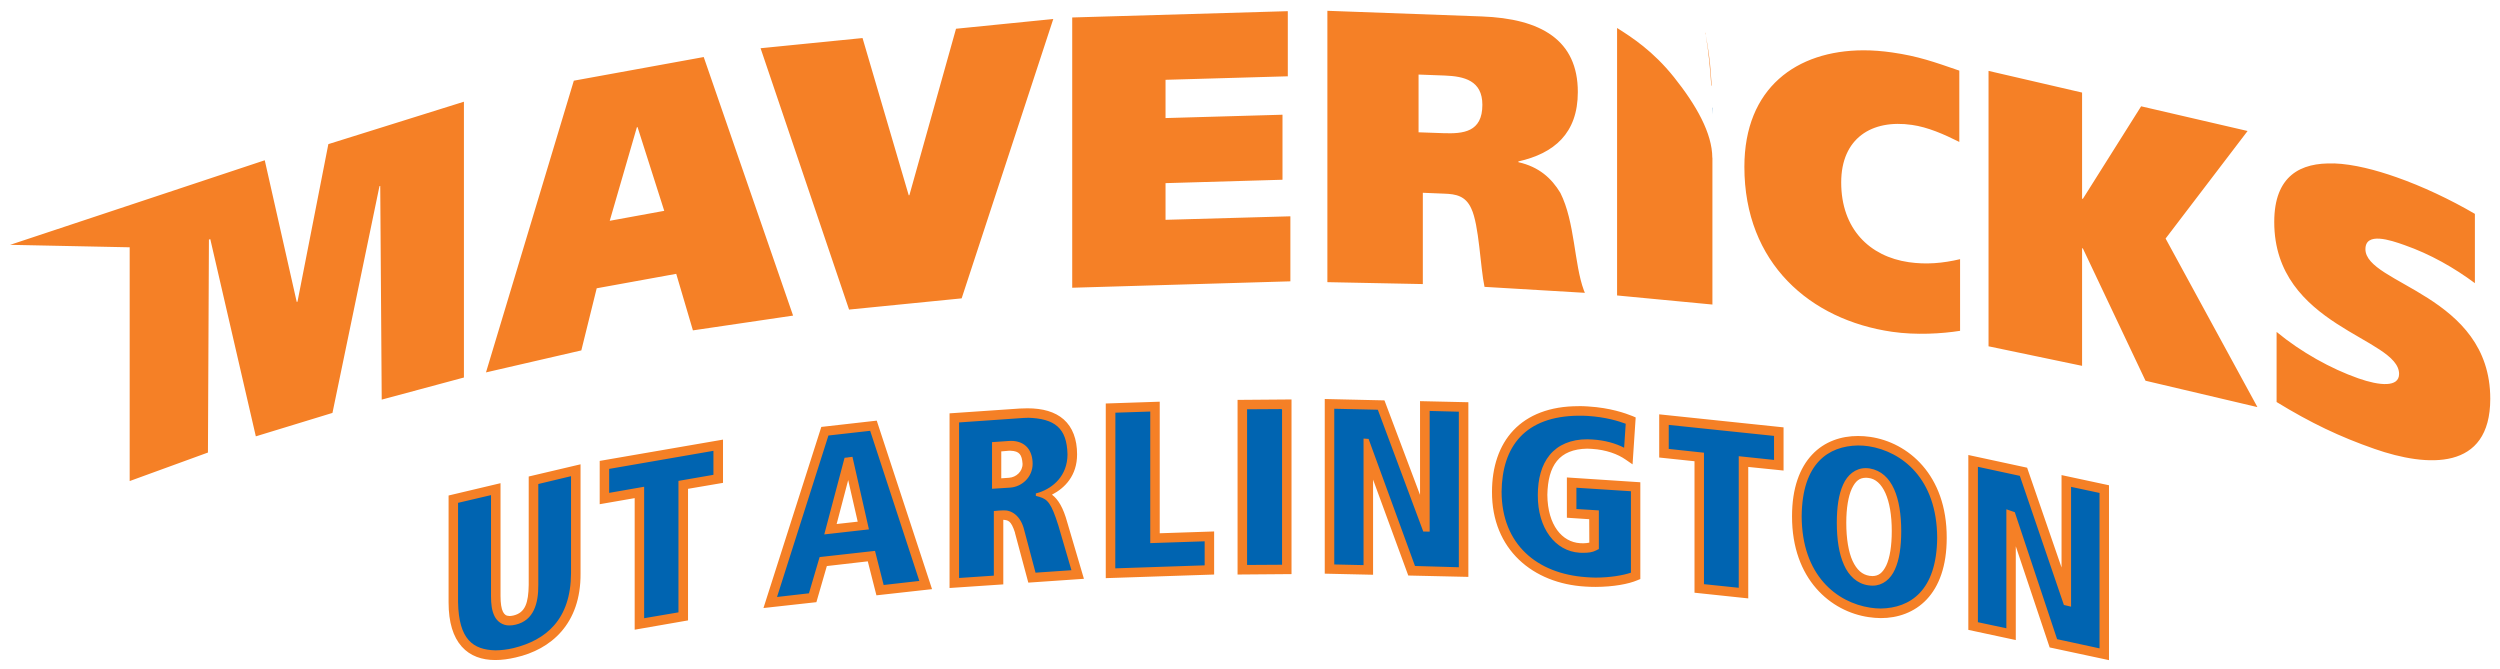
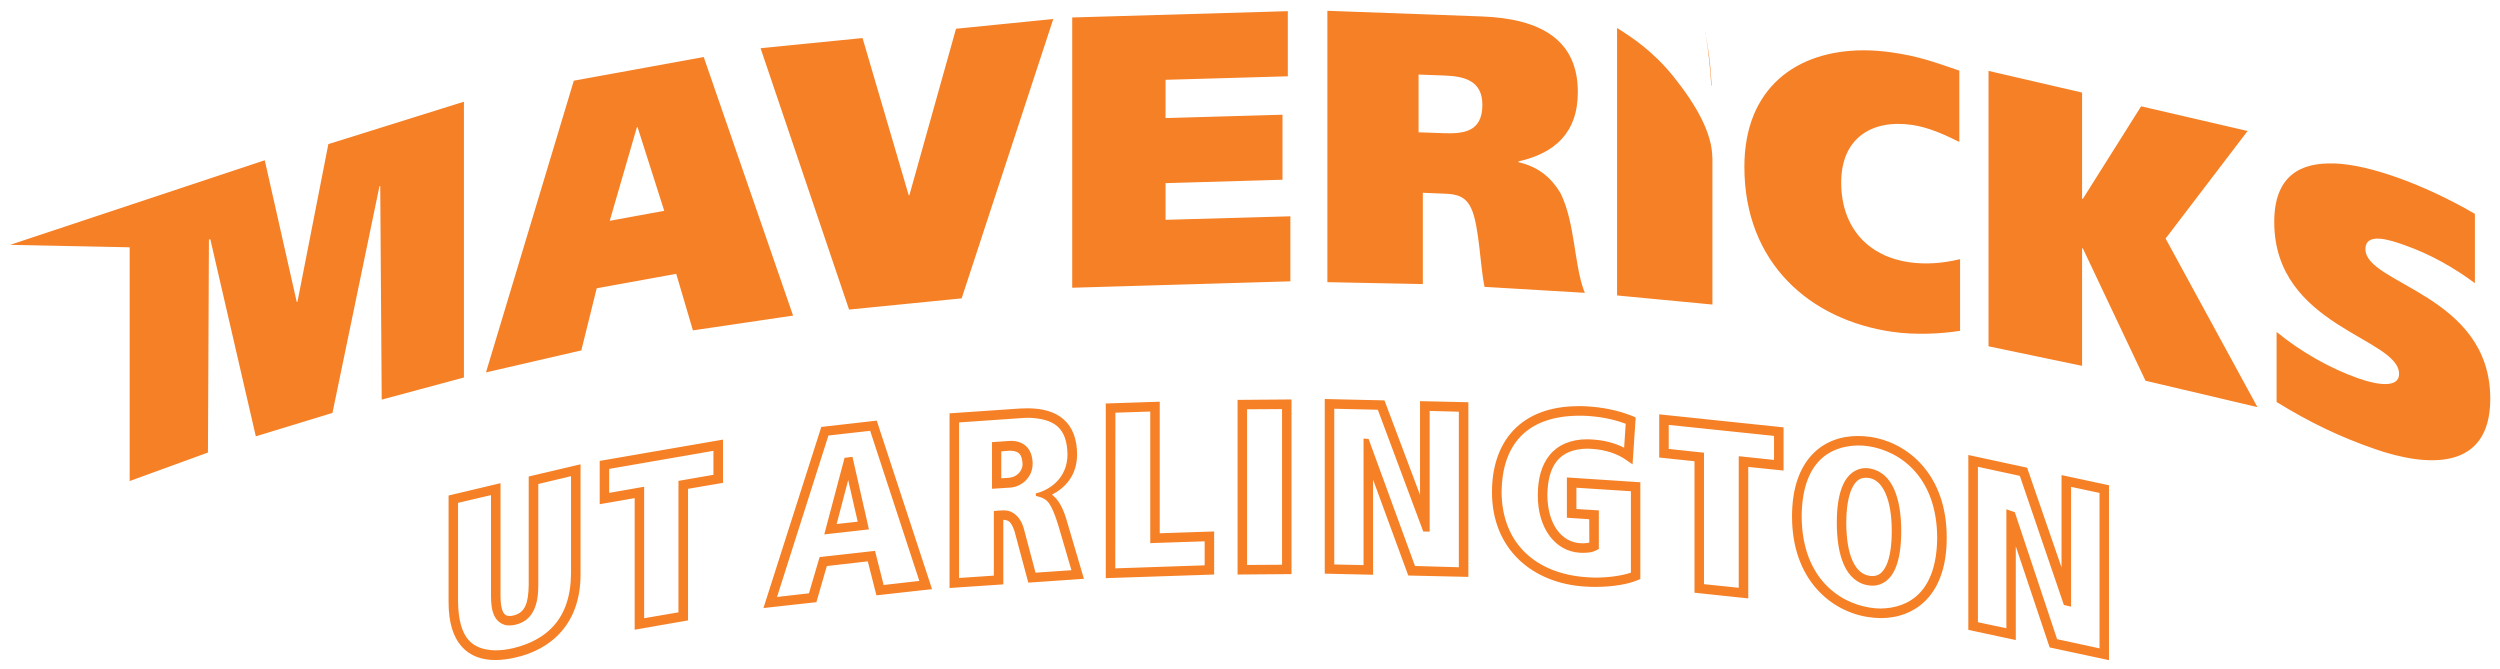
<svg xmlns="http://www.w3.org/2000/svg" xml:space="preserve" height="67.45" viewBox="0 0 252 67.45" width="252" version="1.1">
  <g transform="matrix(1.25 0 0 -1.25 -571.34 798.57)">
    <g transform="matrix(5.517 0 0 5.517 -2515.5 -2759.5)">
-       <path d="m568.32 609.02-0.614 0.132v-2.271l0.415-0.089v1.737l0.124-0.044 0.618-1.853 0.62-0.134v2.272l-0.415 0.089v-1.741l-0.106 0.016-0.642 1.886zm-1.826-1.368c-0.062-0.139-0.177-0.237-0.324-0.237h-0.004c-0.019 0-0.039 0.001-0.06 0.005h-0.003c-0.162 0.024-0.283 0.139-0.354 0.299-0.072 0.16-0.105 0.37-0.105 0.615 0 0.227 0.028 0.417 0.093 0.559 0.063 0.141 0.18 0.241 0.331 0.239 0.02 0 0.04-0.002 0.06-0.005 0.333-0.058 0.458-0.438 0.459-0.914 0-0.229-0.028-0.419-0.093-0.561m-0.384 1.8c-0.052 0.008-0.105 0.012-0.156 0.012-0.43-0.006-0.817-0.258-0.824-1.032 0.003-0.866 0.511-1.262 1.001-1.339 0.052-0.007 0.105-0.012 0.157-0.012 0.429 0.007 0.816 0.259 0.823 1.033-0.002 0.865-0.511 1.262-1.001 1.338m-2.407-2.015 0.507-0.053v1.923l0.516-0.054v0.351l-1.539 0.161v-0.351l0.453-0.048 0.063-0.006v-1.923zm-1.537 0.516-0.037-0.02c-0.057-0.03-0.122-0.037-0.19-0.037-0.018 0-0.037 0-0.057 0.002-0.35 0.022-0.611 0.353-0.608 0.844 0.001 0.234 0.053 0.437 0.174 0.584 0.121 0.148 0.31 0.231 0.55 0.23 0.025 0 0.05-0.001 0.075-0.003 0.18-0.011 0.337-0.056 0.462-0.12l0.023 0.349c-0.108 0.04-0.294 0.097-0.556 0.114-0.046 0.003-0.09 0.004-0.133 0.004-0.778-0.007-1.117-0.446-1.125-1.112 0.004-0.769 0.52-1.198 1.236-1.248 0.046-0.003 0.092-0.005 0.137-0.005 0.213 0 0.405 0.033 0.517 0.071v1.191l-0.796 0.051v-0.31l0.328-0.021v-0.564m-3.231 2.034-0.635 0.014v-2.274l0.427-0.01v1.81l0.086-0.005 0.666-1.818 0.641-0.018v2.274l-0.427 0.01v-1.762l-0.086 0.002-0.672 1.777zm-1.4 0.01-0.511-0.004v-2.274l0.511 0.003v2.275zm-1.926-0.037-0.511-0.017v-2.274l1.306 0.043v0.352l-0.795-0.027v1.923zm-2.049-1.112-0.264-0.018v0.683l0.242 0.016c0.013 0.001 0.025 0.001 0.036 0.001 0.099 0.001 0.185-0.033 0.24-0.097s0.077-0.148 0.077-0.238c-0.002-0.196-0.16-0.335-0.331-0.347m0.372-1.242 0.525 0.036-0.192 0.656c-0.103 0.324-0.156 0.379-0.275 0.415l-0.053 0.014v0.036l0.049 0.015c0.197 0.066 0.413 0.241 0.414 0.558-0.009 0.382-0.186 0.522-0.586 0.533-0.033 0-0.067-0.001-0.102-0.004l-0.898-0.062v-2.274l0.509 0.035v0.944l0.065 0.005 0.032 0.002c0.014 0.001 0.027 0.001 0.038 0.001 0.116 0.008 0.257-0.071 0.309-0.293l0.165-0.617m-3.087 0.557 0.296 1.121 0.047 0.005 0.007 0.001 0.062 0.007 0.24-1.06-0.652-0.074zm0.67 1.514-0.61-0.068-0.751-2.359 0.466 0.053 0.154 0.529 0.751 0.084 0.06 0.007 0.127-0.498 0.521 0.059-0.718 2.193zm-3.385-0.831 0.082 0.014-0.001-1.922 0.502 0.086v1.923l0.511 0.088-0.001 0.35-1.523-0.263 0.001-0.35 0.429 0.074zm-2.159-1.587c0 0.013 0 0.026 0.001 0.038v1.439l-0.481-0.113v-1.453c0.011-0.545 0.22-0.693 0.545-0.703 0.081 0 0.171 0.012 0.265 0.034 0.474 0.117 0.837 0.415 0.841 1.091v1.42l-0.479-0.113v-1.474c0.003-0.268-0.064-0.519-0.331-0.582-0.03-0.007-0.06-0.011-0.088-0.011-0.099-0.002-0.182 0.055-0.221 0.136-0.04 0.08-0.052 0.178-0.052 0.291" stroke="#0064b1" stroke-width=".16" fill="#0064b1" />
      <path d="m24.555 0.512v4.957l1.744 0.035v-1.668l0.391 0.016c0.215 0.007 0.39 0.041 0.494 0.271 0.144 0.302 0.165 1.074 0.242 1.432l1.834 0.109-0.018-0.043c-0.181-0.489-0.162-1.249-0.43-1.783-0.162-0.268-0.39-0.476-0.767-0.561v-0.014c0.651-0.146 1.086-0.511 1.086-1.268 0-0.948-0.67-1.341-1.758-1.381l-2.818-0.103zm-0.723 0.006-3.939 0.115v4.938l3.986-0.117v-1.188l-2.281 0.064v-0.67l2.137-0.062v-1.188l-2.137 0.061v-0.699l2.234-0.064v-1.19zm-4.285 0.143-1.777 0.178-0.852 3.041-0.012 0.002-0.844-2.873-1.863 0.186 1.617 4.775 2.057-0.205 1.674-5.104zm10.301 0.164v4.887l1.742 0.166v-2.684l-0.002 0.002c-0.001-0.445-0.291-0.96-0.701-1.473-0.381-0.477-0.769-0.728-1.039-0.898zm1.609 0.088c0.004 0.016 0.008 0.031 0.012 0.047-0.003-0.011-0.003-0.024-0.006-0.035-0.001-0.004-0.001-0.007-0.002-0.012h-0.004zm0.012 0.049c0.051 0.289 0.082 0.632 0.1 0.912l0.008 0.008-0.016-0.223c-0.016-0.244-0.049-0.475-0.092-0.697zm2.873 0.271c-1.209 0.005-2.168 0.681-2.168 2.129 0 1.761 1.202 2.797 2.699 3.014 0.44 0.064 0.918 0.034 1.242-0.018v-1.309c-0.318 0.075-0.62 0.101-0.938 0.055-0.716-0.104-1.234-0.608-1.234-1.457 0-0.806 0.557-1.158 1.293-1.051 0.29 0.041 0.581 0.169 0.865 0.311v-1.303c-0.465-0.16-0.75-0.263-1.228-0.332-0.181-0.026-0.359-0.04-0.531-0.039zm-21.182 0.123-2.373 0.432-1.605 5.33 1.742-0.402 0.281-1.135 1.453-0.264 0.305 1.033 1.83-0.27-1.633-4.725zm23.475 0.254v5.031l1.709 0.357v-2.148l0.014 0.002 1.145 2.418 2.045 0.482-1.678-3.08 1.498-1.965-1.945-0.451-1.065 1.691-0.014-0.004v-1.938l-1.709-0.396zm-10.414 0.066 0.48 0.018c0.352 0.014 0.686 0.09 0.686 0.535 0 0.502-0.353 0.53-0.711 0.518l-0.455-0.016v-1.055zm-17.442 0.496-2.477 0.775-0.564 2.879-0.014 0.004-0.584-2.588-4.652 1.545 2.184 0.045v4.271l1.43-0.521 0.018-3.891 0.025-0.008 0.832 3.603 1.4-0.428 0.859-4.143 0.014-0.004 0.027 3.904 1.502-0.404v-5.041zm3.172 0.463 0.488 1.531-0.996 0.182 0.496-1.709 0.012-0.004zm30.994 0.666c-0.605-0.022-1.09 0.22-1.09 1.068 0 1.917 2.281 2.112 2.281 2.777 0 0.247-0.354 0.218-0.746 0.08-0.496-0.174-1.045-0.478-1.492-0.848v1.281c0.621 0.38 1.151 0.634 1.791 0.857 0.964 0.336 2.113 0.406 2.113-0.916 0-1.903-2.281-2.091-2.281-2.734 0-0.319 0.454-0.167 0.715-0.074 0.472 0.165 0.911 0.417 1.285 0.695v-1.266c-0.453-0.265-0.969-0.507-1.435-0.67-0.37-0.13-0.777-0.239-1.141-0.252zm-18.438 4.303v3.191l0.883 0.02v-1.738l0.643 1.752 1.098 0.025v-3.191l-0.883-0.02v1.713l-0.65-1.727-1.09-0.025zm-0.607 0.008-0.986 0.008v3.191l0.986-0.008v-3.191zm-2.408 0.041-0.986 0.033v3.191l1.98-0.066v-0.787l-0.994 0.033v-2.404zm7.652 0.082c-0.524-0.001-0.924 0.16-1.19 0.441-0.265 0.281-0.391 0.676-0.391 1.123-0.005 1.052 0.747 1.677 1.707 1.732 0.061 0.004 0.124 0.006 0.184 0.006 0.324-0.001 0.604-0.052 0.768-0.123l0.051-0.021v-1.768l-1.342-0.088v0.736l0.408 0.027 0.002 0.428c-0.03 0.006-0.067 0.012-0.109 0.012-0.02 0-0.041-0.001-0.062-0.002-0.321-0.021-0.591-0.322-0.596-0.883 0.011-0.536 0.214-0.835 0.73-0.844 0.026 0 0.055 0.001 0.084 0.004 0.261 0.016 0.475 0.097 0.615 0.195l0.128 0.088 0.057-0.857-0.057-0.025c-0.131-0.052-0.405-0.151-0.809-0.176-0.061-0.005-0.12-0.006-0.178-0.006zm-10.068 0.039c-0.046 0-0.093 0.001-0.141 0.004l-1.283 0.088v3.191l0.982-0.066v-1.18c0.086 0.009 0.141 0.008 0.215 0.238h-0.002l0.244 0.91 1.016-0.07-0.303-1.027c-0.075-0.276-0.169-0.427-0.281-0.51 0.234-0.12 0.46-0.348 0.459-0.738 0-0.274-0.082-0.493-0.244-0.637-0.161-0.142-0.388-0.203-0.662-0.203zm5.606 0.008 0.795 0.018 0.83 2.225 0.117 0.002v-2.205l0.533 0.014v2.842l-0.801-0.023-0.848-2.322-0.092-0.006v2.312l-0.535-0.012v-2.844zm-0.955 0.006v2.844l-0.639 0.004v-2.844l0.639-0.004zm-2.408 0.045v2.404l0.994-0.033v0.439l-1.633 0.055 0.002-2.844 0.637-0.021zm9.299 0.051v0.789l0.645 0.068v2.402l0.982 0.104v-2.402l0.645 0.066v-0.789l-2.272-0.238zm-1.473 0.025c0.054 0 0.109 0 0.166 0.004 0.328 0.021 0.56 0.093 0.695 0.143l-0.029 0.438c-0.156-0.08-0.353-0.137-0.578-0.15-0.031-0.003-0.062-0.004-0.094-0.004-0.3-0.001-0.537 0.102-0.688 0.287-0.151 0.184-0.216 0.438-0.217 0.73-0.004 0.614 0.322 1.027 0.76 1.055 0.025 0.003 0.05 0.002 0.072 0.002 0.085 0 0.164-0.007 0.236-0.045l0.047-0.025v-0.705l-0.41-0.025v-0.389l0.996 0.064v1.488c-0.14 0.048-0.38 0.09-0.646 0.09-0.056 0-0.114-0.004-0.172-0.008-0.895-0.062-1.541-0.597-1.545-1.559 0.009-0.833 0.432-1.382 1.406-1.391zm-10.068 0.037c0.5 0.014 0.719 0.19 0.73 0.668 0 0.396-0.269 0.615-0.516 0.697l-0.062 0.018v0.045l0.066 0.018c0.149 0.045 0.216 0.115 0.344 0.52l0.24 0.82-0.656 0.045-0.205-0.771c-0.065-0.278-0.242-0.377-0.387-0.367-0.014 0-0.031 0.001-0.049 0.002l-0.039 0.002-0.082 0.008v1.18l-0.635 0.043v-2.842l1.121-0.078c0.045-0.004 0.088-0.006 0.129-0.006zm-2.754 0.053-1.014 0.115-1.057 3.309 0.967-0.107 0.191-0.66 0.748-0.086 0.158 0.621 1.016-0.113-1.01-3.078zm14.469 0.078 1.924 0.201v0.439l-0.645-0.068v2.404l-0.635-0.066v-2.402l-0.078-0.008-0.566-0.061v-0.439zm-14.59 0.109 0.898 2.742-0.652 0.074-0.158-0.623-0.074 0.008-0.938 0.105-0.195 0.662l-0.583 0.067 0.939-2.95 0.762-0.086zm18.048 0.094c-0.307-0.001-0.613 0.1-0.838 0.34-0.226 0.24-0.367 0.61-0.367 1.125-0.003 1.157 0.713 1.745 1.4 1.844 0.072 0.01 0.147 0.018 0.221 0.018h0.002c0.307 0 0.612-0.102 0.838-0.342 0.225-0.239 0.365-0.607 0.365-1.123 0.004-1.156-0.711-1.746-1.398-1.846-0.075-0.011-0.149-0.016-0.223-0.016zm-20.738 0.066-2.252 0.389v0.791l0.639-0.111v2.404l0.975-0.17v-2.404l0.639-0.109v-0.789zm5.264 0.023c-0.014 0-0.029 0.001-0.045 0.002l-0.303 0.021v0.852l0.33-0.021c0.214-0.014 0.411-0.189 0.412-0.434 0-0.111-0.027-0.218-0.096-0.299-0.069-0.079-0.175-0.122-0.299-0.121zm15.474 0.084c0.065 0 0.129 0.004 0.195 0.014 0.611 0.096 1.248 0.593 1.252 1.674-0.009 0.968-0.494 1.282-1.031 1.291-0.065 0-0.13-0.006-0.195-0.016-0.611-0.095-1.248-0.591-1.25-1.672 0.008-0.968 0.491-1.282 1.029-1.291zm-15.512 0.096c0.011-0.001 0.019 0 0.029 0 0.164 0.007 0.207 0.073 0.219 0.24 0.001 0.14-0.117 0.245-0.246 0.254l-0.143 0.01v-0.492l0.141-0.012zm-5.4 0.002v0.438l-0.639 0.111v2.402l-0.627 0.107v-2.402l-0.102 0.018-0.537 0.094v-0.438l1.904-0.33zm22.928 0.076v3.195l0.867 0.186v-1.713l0.619 1.848 1.084 0.232v-3.195l-0.867-0.186v1.688l-0.629-1.823-1.074-0.232zm-20.387 0.033-0.078 0.01-0.008 0.002-0.059 0.006-0.371 1.4 0.816-0.092-0.301-1.326zm-4.969 0.137-0.947 0.223v1.98c-0.005 0.33-0.064 0.507-0.277 0.559-0.028 0.006-0.052 0.01-0.072 0.01-0.066-0.004-0.089-0.021-0.121-0.076-0.029-0.056-0.045-0.158-0.045-0.285 0-0.014-0.001-0.027 0-0.041v-2.025l-0.949 0.225v1.953c0 0.366 0.084 0.632 0.24 0.807 0.155 0.175 0.373 0.246 0.611 0.246h0.004c0.119 0 0.242-0.017 0.371-0.047 0.645-0.145 1.192-0.614 1.185-1.533v-1.994zm25.529 0.045 0.768 0.166 0.805 2.359 0.131 0.031v-2.189l0.52 0.111v2.84l-0.775-0.168-0.773-2.32-0.154-0.053v2.174l-0.52-0.111v-2.84zm-2.047 0.025c-0.189-0.001-0.335 0.123-0.414 0.301-0.081 0.177-0.115 0.415-0.115 0.697 0 0.306 0.04 0.568 0.131 0.77 0.087 0.199 0.24 0.343 0.443 0.373h0.004c0.026 0.004 0.049 0.006 0.074 0.006h0.004c0.184 0 0.329-0.122 0.406-0.297 0.08-0.176 0.115-0.414 0.115-0.701-0.001-0.595-0.158-1.07-0.574-1.143-0.024-0.004-0.049-0.006-0.074-0.006zm-23.656 0.148v1.775c-0.005 0.845-0.458 1.219-1.051 1.365-0.117 0.028-0.231 0.041-0.332 0.041-0.406-0.011-0.668-0.197-0.681-0.879v-1.816l0.602-0.141v1.799 0.047c0 0.141 0.014 0.265 0.064 0.365 0.049 0.101 0.152 0.174 0.275 0.17 0.035 0 0.074-0.005 0.111-0.014 0.333-0.077 0.417-0.392 0.414-0.728v-1.842l0.598-0.143zm23.656 0.027c0.015 0 0.031 0.001 0.049 0.004 0.259 0.029 0.426 0.388 0.426 0.969 0 0.273-0.035 0.49-0.1 0.629-0.068 0.14-0.142 0.193-0.252 0.195-0.015 0-0.031-0.001-0.049-0.004h-0.002-0.002c-0.135-0.021-0.233-0.107-0.311-0.273-0.075-0.165-0.115-0.406-0.115-0.697 0-0.268 0.037-0.485 0.102-0.625 0.068-0.141 0.141-0.196 0.254-0.197zm-18.592 0.043 0.174 0.76-0.385 0.043 0.211-0.803z" transform="matrix(.8 0 0 -.8 538.56 616.23)" fill="#f58026" />
-       <path d="m563.83 614.4c-0.001 0.003-0.002 0.007-0.003 0.01 0.002-0.065 0.003-0.104 0.003-0.104v0.094" fill="#0064b1" />
    </g>
  </g>
</svg>